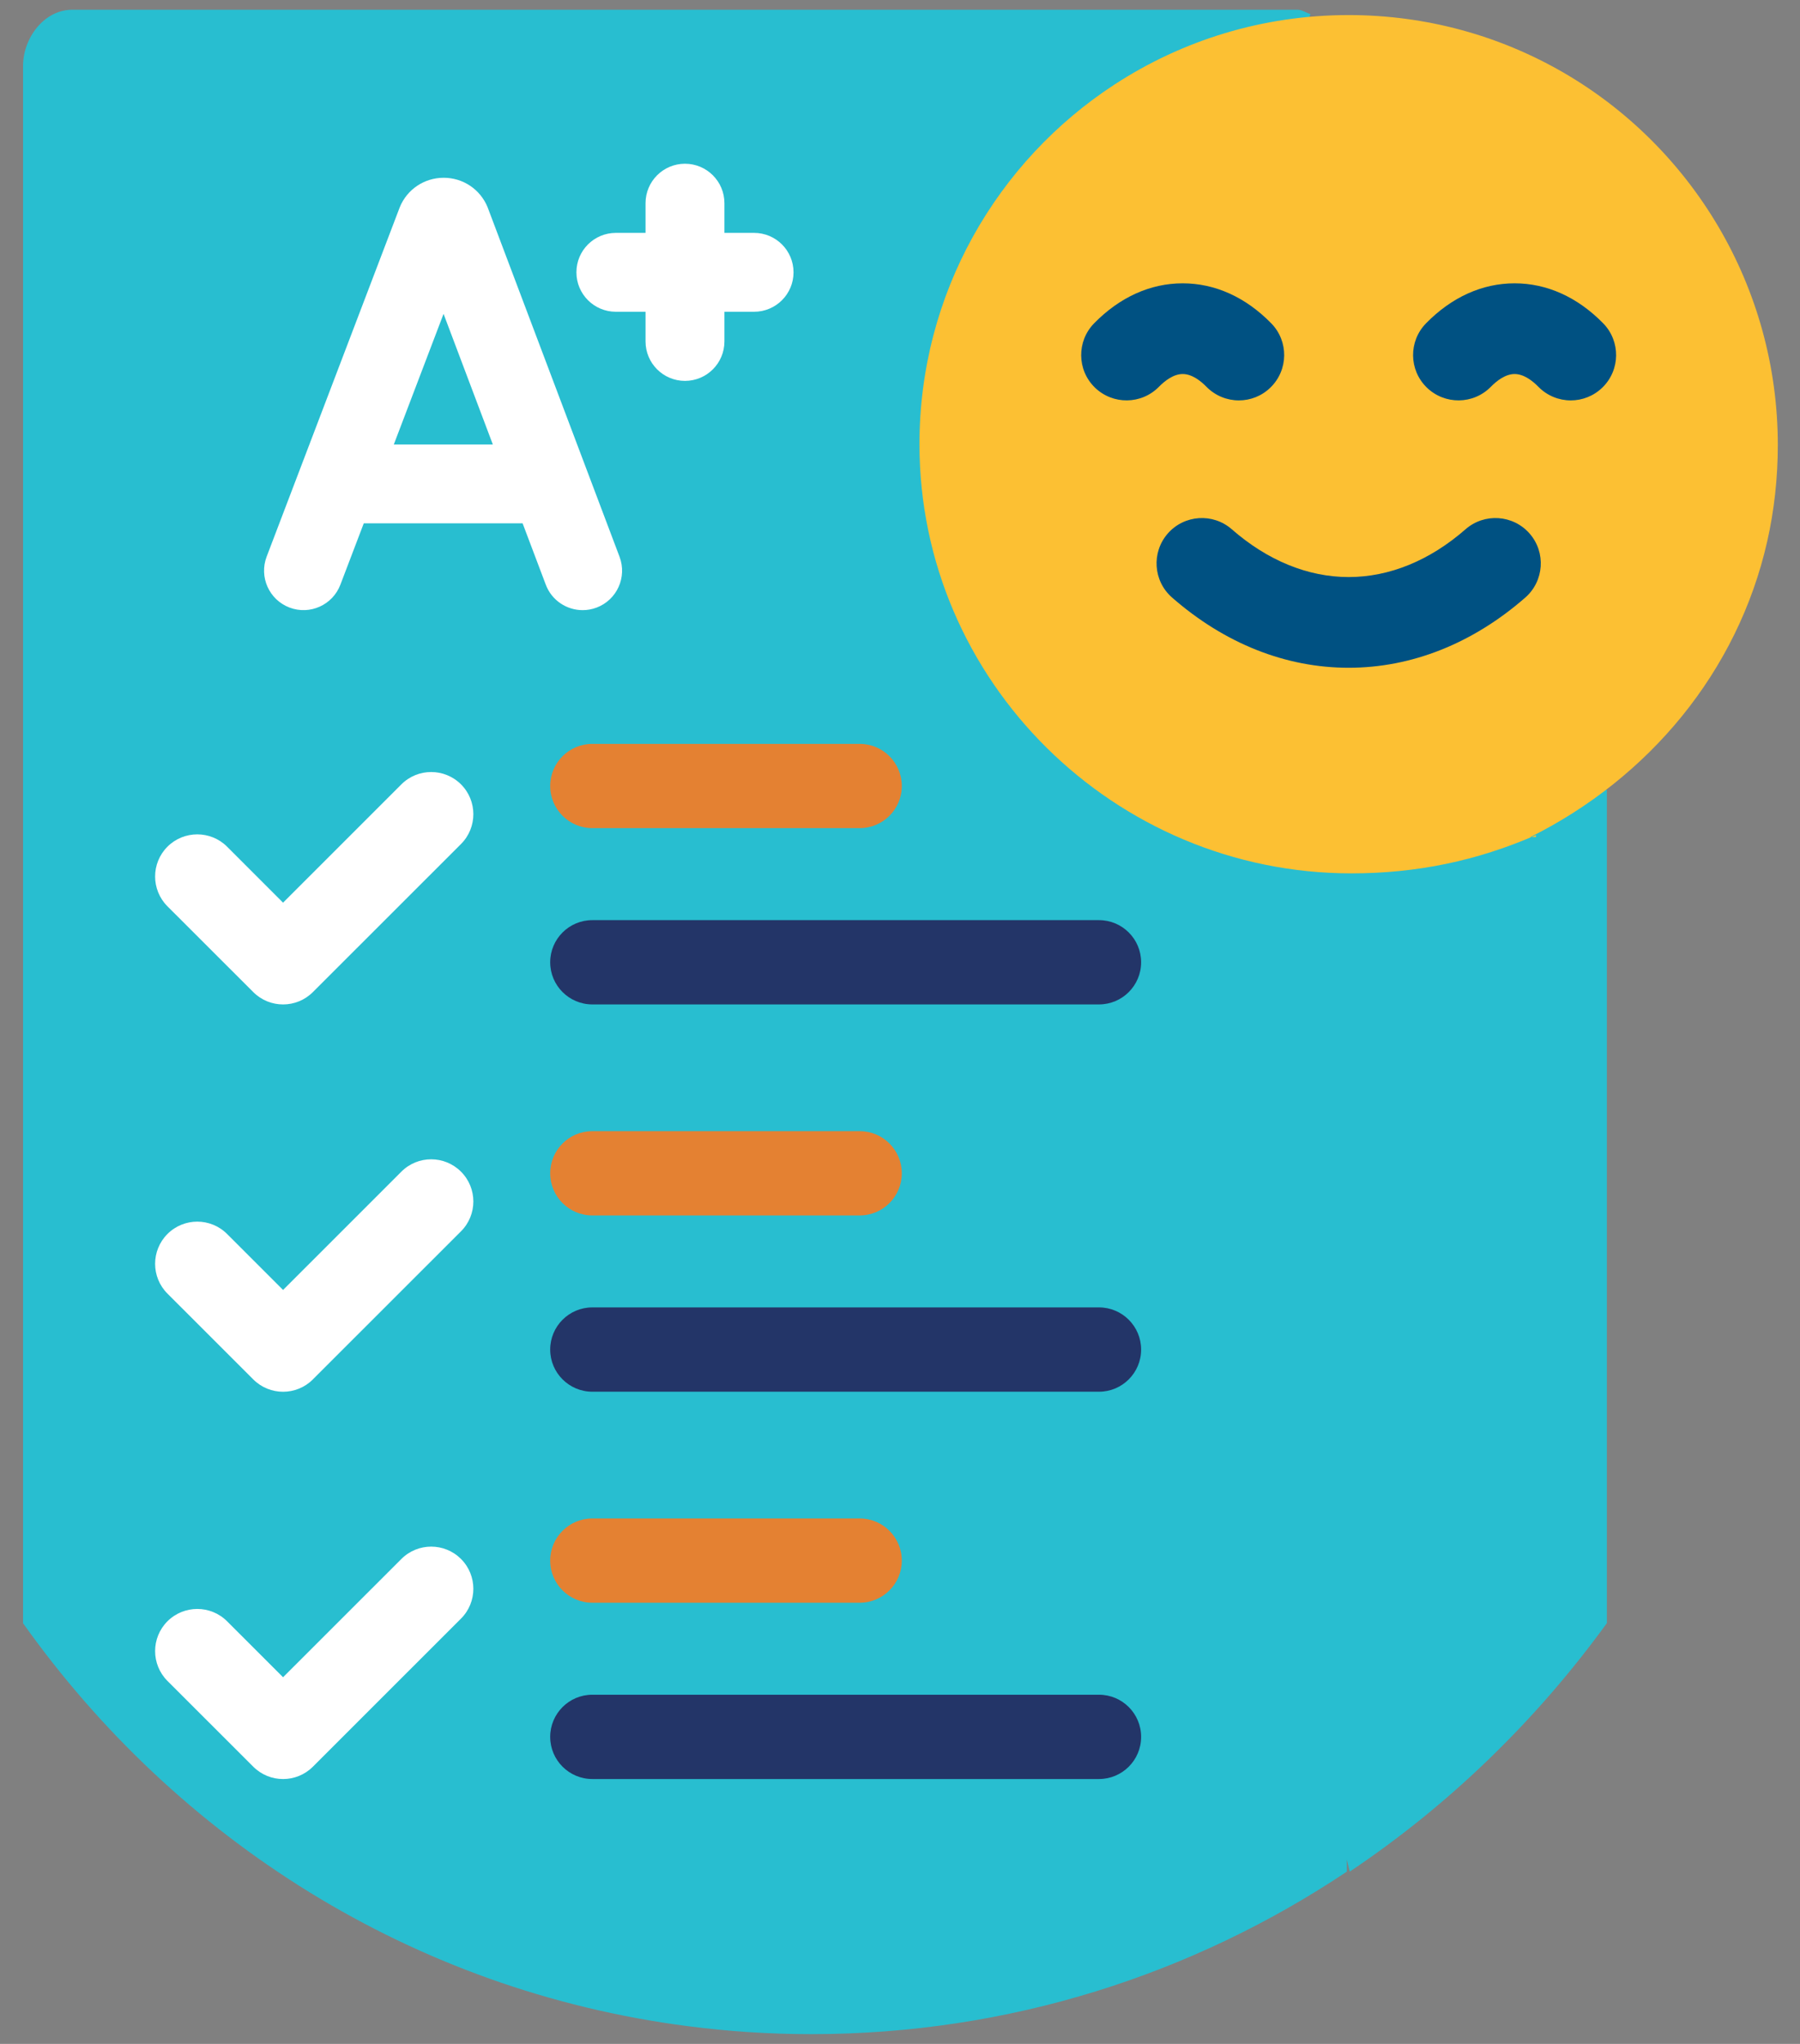
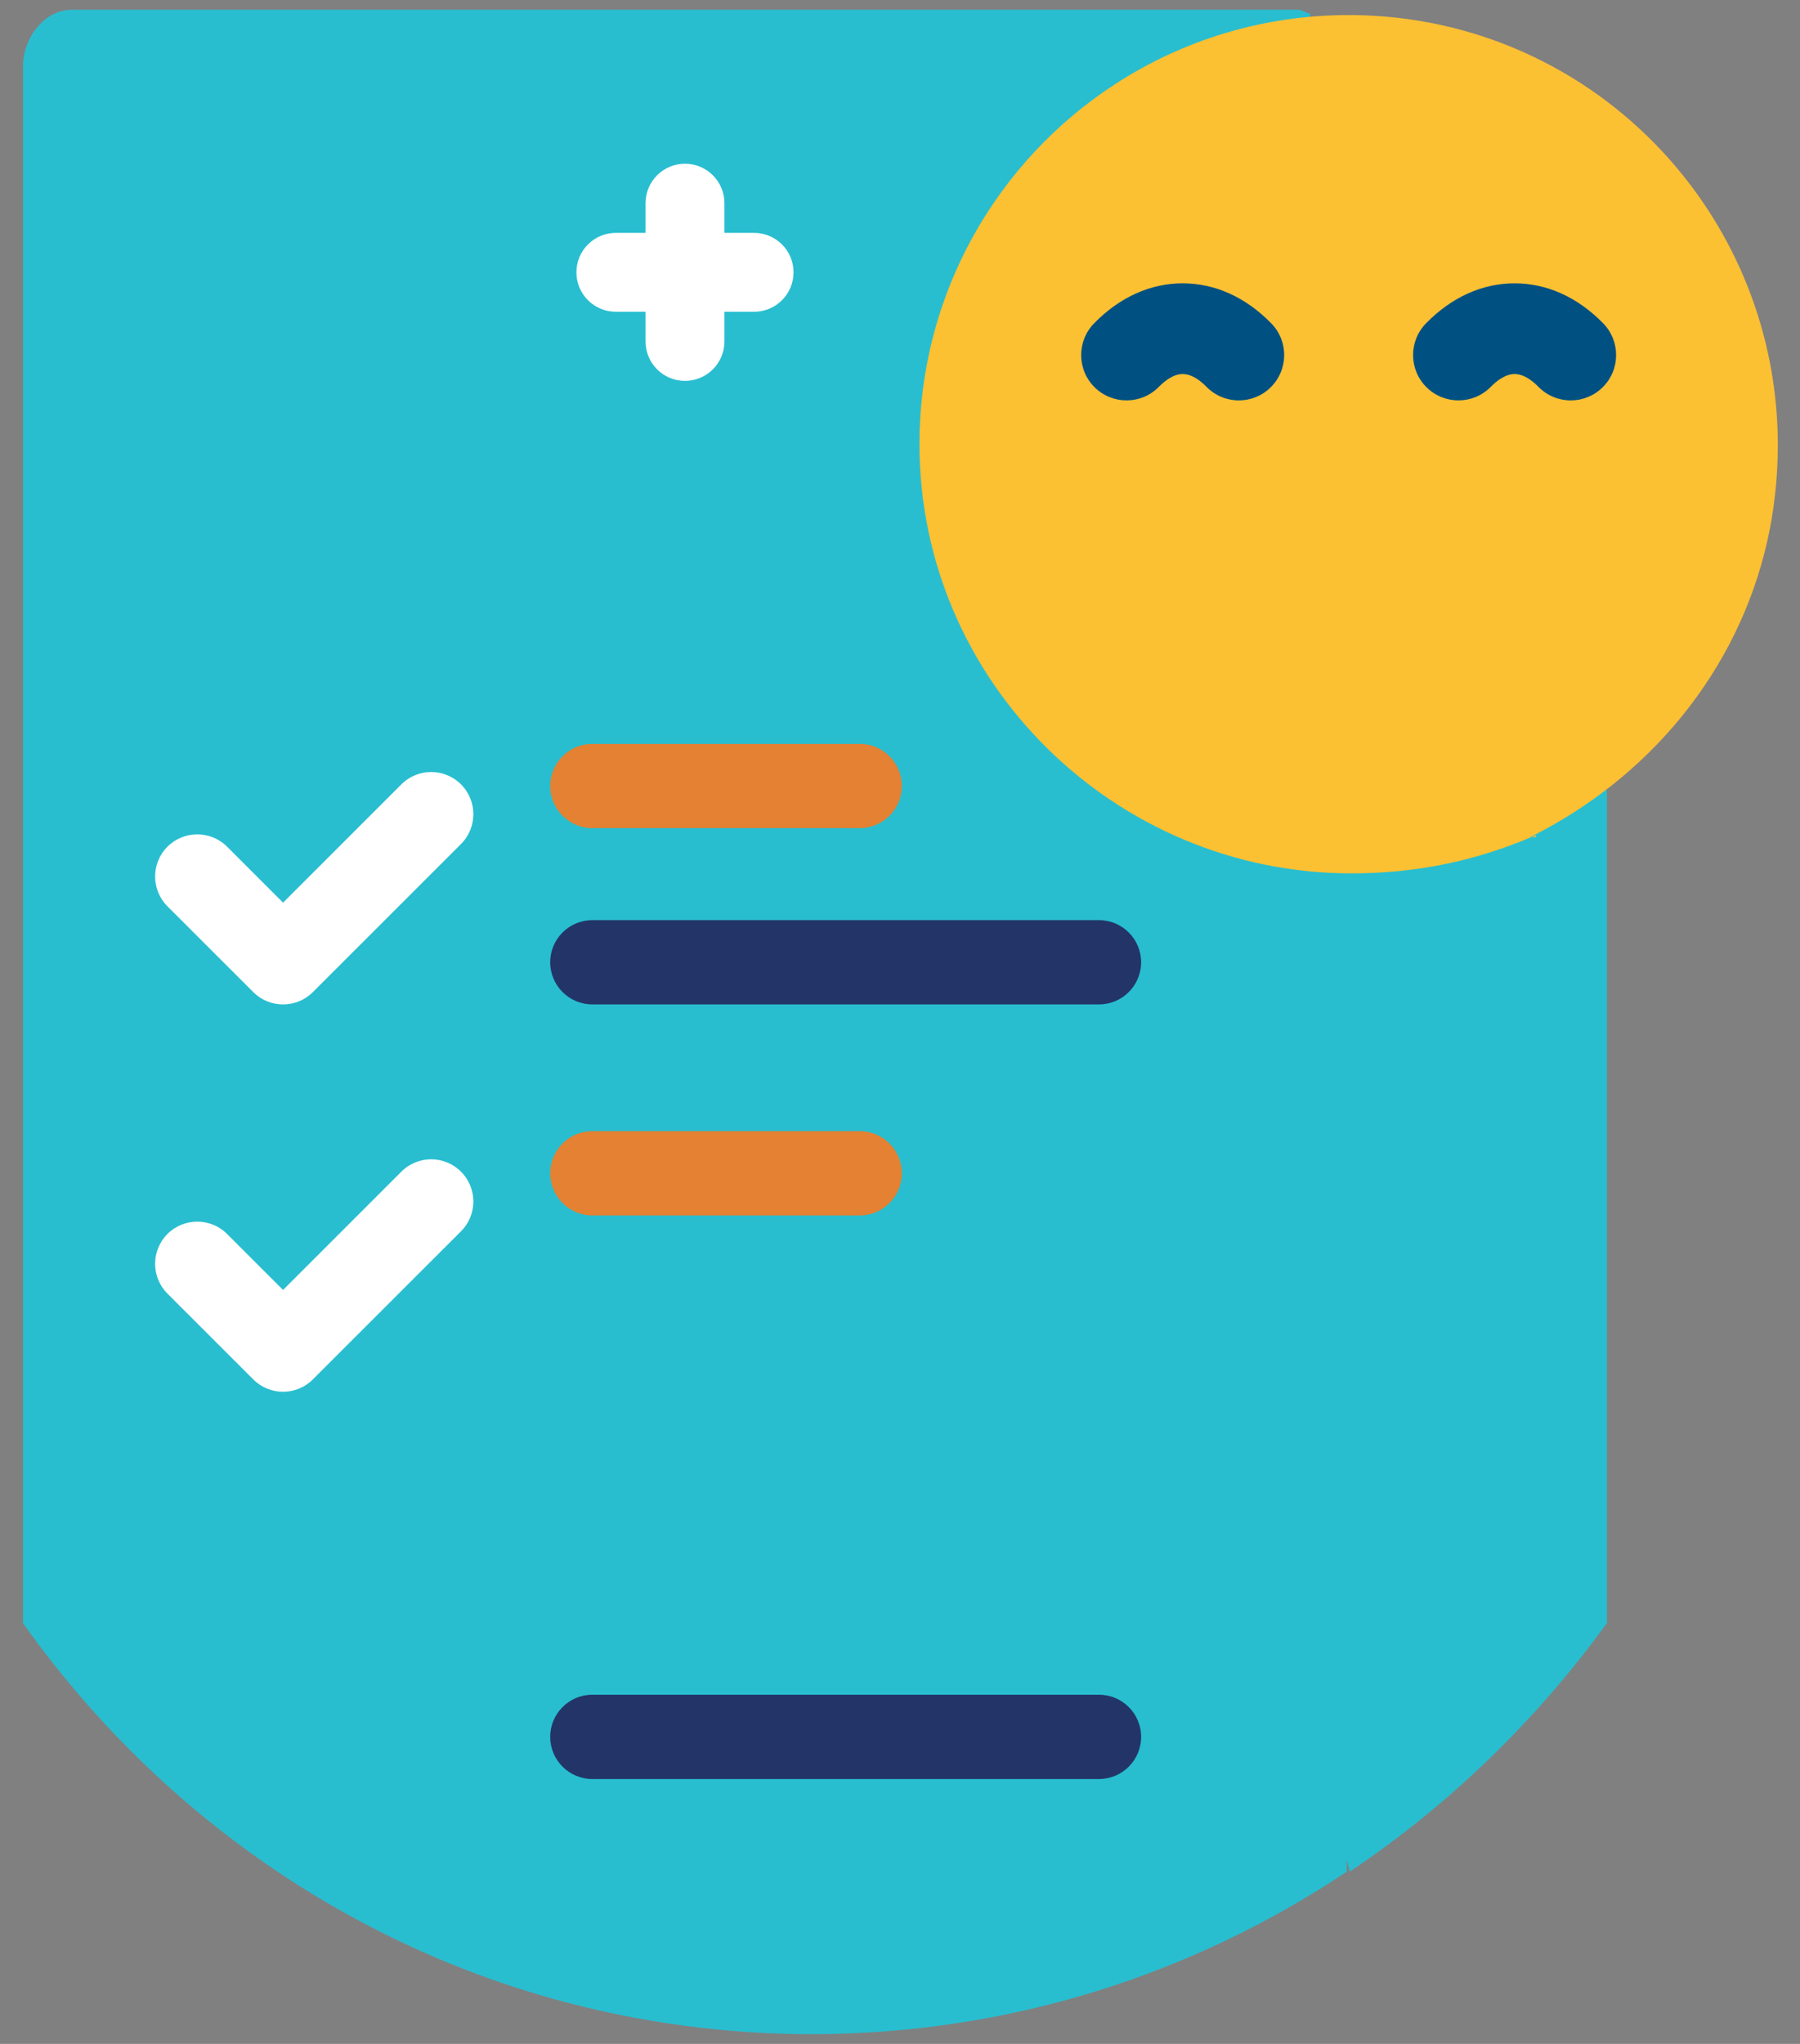
<svg xmlns="http://www.w3.org/2000/svg" width="74" height="84" viewBox="0 0 74 84" fill="none">
  <rect x="0" y="0" width="74" height="84" fill="#808080" stroke="none" />
  <path d="M66.061 32.463V66.707C63.145 70.724 59.571 74.187 55.489 76.921L55.37 76.421V76.921C49.053 81.137 41.509 83.6 33.351 83.6C31.606 83.6 29.946 83.488 28.264 83.27C16.961 81.807 7.264 75.6 0.947 66.711V2.717C0.947 1.556 1.816 0.4 2.973 0.4H53.344C53.529 0.4 53.703 0.534 53.874 0.577L46.915 19.629L53.373 31.93L66.061 32.463Z" fill="#28BED0" />
  <path d="M10.412 40.773C11.089 41.45 12.186 41.45 12.863 40.773L18.953 34.687C19.629 34.01 19.629 32.913 18.953 32.236C18.274 31.56 17.178 31.56 16.501 32.236L11.637 37.098L9.336 34.797C8.659 34.122 7.562 34.122 6.884 34.797C6.208 35.474 6.208 36.57 6.884 37.248L10.412 40.773Z" fill="white" />
  <path d="M16.501 48.153L11.637 53.015L9.336 50.715C8.659 50.038 7.562 50.038 6.884 50.715C6.208 51.392 6.208 52.489 6.884 53.165L10.412 56.691C11.089 57.368 12.186 57.368 12.863 56.691C12.864 56.69 12.866 56.688 12.867 56.686L18.953 50.604C19.629 49.927 19.629 48.831 18.953 48.154C18.275 47.476 17.178 47.476 16.501 48.153Z" fill="white" />
-   <path d="M16.501 64.071L11.637 68.932L9.336 66.632C8.659 65.956 7.562 65.956 6.884 66.632C6.208 67.309 6.208 68.406 6.884 69.083L10.412 72.608C11.089 73.285 12.186 73.285 12.863 72.608L18.953 66.521C19.629 65.845 19.629 64.748 18.953 64.071C18.275 63.394 17.178 63.394 16.501 64.071Z" fill="white" />
  <path d="M35.341 30.572H24.352C23.395 30.572 22.619 31.347 22.619 32.304C22.619 33.26 23.396 34.035 24.352 34.035H35.341C36.299 34.035 37.074 33.26 37.074 32.304C37.074 31.346 36.298 30.572 35.341 30.572Z" fill="#E48132" />
  <path d="M45.18 37.816H24.352C23.395 37.816 22.619 38.591 22.619 39.548C22.619 40.505 23.396 41.28 24.352 41.28H45.18C46.137 41.28 46.913 40.504 46.913 39.548C46.913 38.59 46.136 37.816 45.18 37.816Z" fill="#233568" />
  <path d="M35.341 46.488H24.352C23.395 46.488 22.619 47.264 22.619 48.22C22.619 49.177 23.396 49.953 24.352 49.953H35.341C36.299 49.953 37.074 49.177 37.074 48.22C37.074 47.264 36.298 46.488 35.341 46.488Z" fill="#E48132" />
-   <path d="M45.18 53.732H24.352C23.395 53.732 22.619 54.508 22.619 55.465C22.619 56.422 23.396 57.197 24.352 57.197H45.18C46.137 57.197 46.913 56.421 46.913 55.465C46.913 54.508 46.136 53.732 45.18 53.732Z" fill="#233568" />
-   <path d="M35.341 62.406H24.352C23.395 62.406 22.619 63.182 22.619 64.139C22.619 65.095 23.396 65.87 24.352 65.87H35.341C36.299 65.87 37.074 65.094 37.074 64.139C37.074 63.181 36.298 62.406 35.341 62.406Z" fill="#E48132" />
  <path d="M45.18 69.65H24.352C23.395 69.65 22.619 70.426 22.619 71.383C22.619 72.34 23.396 73.115 24.352 73.115H45.18C46.137 73.115 46.913 72.339 46.913 71.383C46.913 70.425 46.136 69.65 45.18 69.65Z" fill="#233568" />
-   <path d="M20.061 8.558C20.056 8.542 20.051 8.528 20.044 8.513C19.743 7.78 19.035 7.306 18.241 7.306C18.241 7.306 18.24 7.306 18.239 7.306C17.444 7.307 16.735 7.781 16.435 8.517C16.429 8.529 16.424 8.542 16.421 8.554L10.962 22.878C10.644 23.714 11.064 24.65 11.901 24.969C12.738 25.288 13.674 24.867 13.993 24.031L14.955 21.508H21.485L22.437 24.027C22.681 24.677 23.298 25.076 23.954 25.076C24.144 25.076 24.337 25.042 24.527 24.971C25.364 24.655 25.786 23.72 25.47 22.882L20.061 8.558ZM16.19 18.267L18.235 12.899L20.261 18.267H16.19Z" fill="white" />
  <path d="M31.002 9.571H29.782V8.35C29.782 7.456 29.056 6.729 28.16 6.729C27.265 6.729 26.539 7.456 26.539 8.35V9.571H25.318C24.422 9.571 23.697 10.297 23.697 11.192C23.697 12.087 24.422 12.813 25.318 12.813H26.539V14.033C26.539 14.928 27.265 15.654 28.16 15.654C29.056 15.654 29.782 14.928 29.782 14.033V12.813H31.002C31.897 12.813 32.623 12.087 32.623 11.192C32.623 10.297 31.897 9.571 31.002 9.571Z" fill="white" />
  <path d="M64.249 2.968C61.658 1.474 58.651 0.619 55.445 0.619C51.893 0.619 48.59 1.668 45.822 3.472C40.993 6.618 37.8 12.064 37.8 18.256C37.8 27.998 45.815 35.894 55.56 35.894C58.23 35.894 60.715 35.382 63.145 34.321V34.402H62.914C67.782 31.974 71.438 27.611 72.652 22.25C72.938 20.991 73.088 19.642 73.088 18.297C73.089 11.761 69.532 6.015 64.249 2.968Z" fill="#FCC033" />
-   <path d="M55.444 27.444C52.854 27.444 50.342 26.445 48.184 24.557C47.409 23.879 47.331 22.702 48.008 21.927C48.686 21.153 49.864 21.074 50.64 21.752C52.11 23.037 53.77 23.716 55.445 23.716C57.12 23.716 58.781 23.037 60.251 21.751C61.027 21.074 62.204 21.153 62.883 21.927C63.561 22.702 63.481 23.88 62.707 24.558C60.546 26.445 58.035 27.444 55.444 27.444Z" fill="#005182" />
  <path d="M64.576 16.456C64.092 16.456 63.609 16.268 63.244 15.896C63.01 15.656 62.65 15.372 62.267 15.372C61.885 15.372 61.525 15.657 61.291 15.896C60.571 16.631 59.391 16.643 58.654 15.924C57.917 15.204 57.905 14.024 58.626 13.288C59.68 12.212 60.939 11.644 62.267 11.644C63.596 11.644 64.854 12.212 65.909 13.288C66.628 14.024 66.616 15.204 65.88 15.924C65.517 16.279 65.047 16.456 64.576 16.456Z" fill="#005182" />
  <path d="M50.931 16.456C50.447 16.456 49.964 16.268 49.598 15.896C49.364 15.656 49.005 15.372 48.622 15.372C48.239 15.372 47.88 15.657 47.645 15.896C46.925 16.631 45.745 16.643 45.008 15.924C44.272 15.204 44.261 14.024 44.98 13.288C46.034 12.212 47.293 11.644 48.621 11.644C49.95 11.644 51.209 12.212 52.262 13.288C52.983 14.024 52.97 15.204 52.233 15.924C51.872 16.279 51.401 16.456 50.931 16.456Z" fill="#005182" />
</svg>